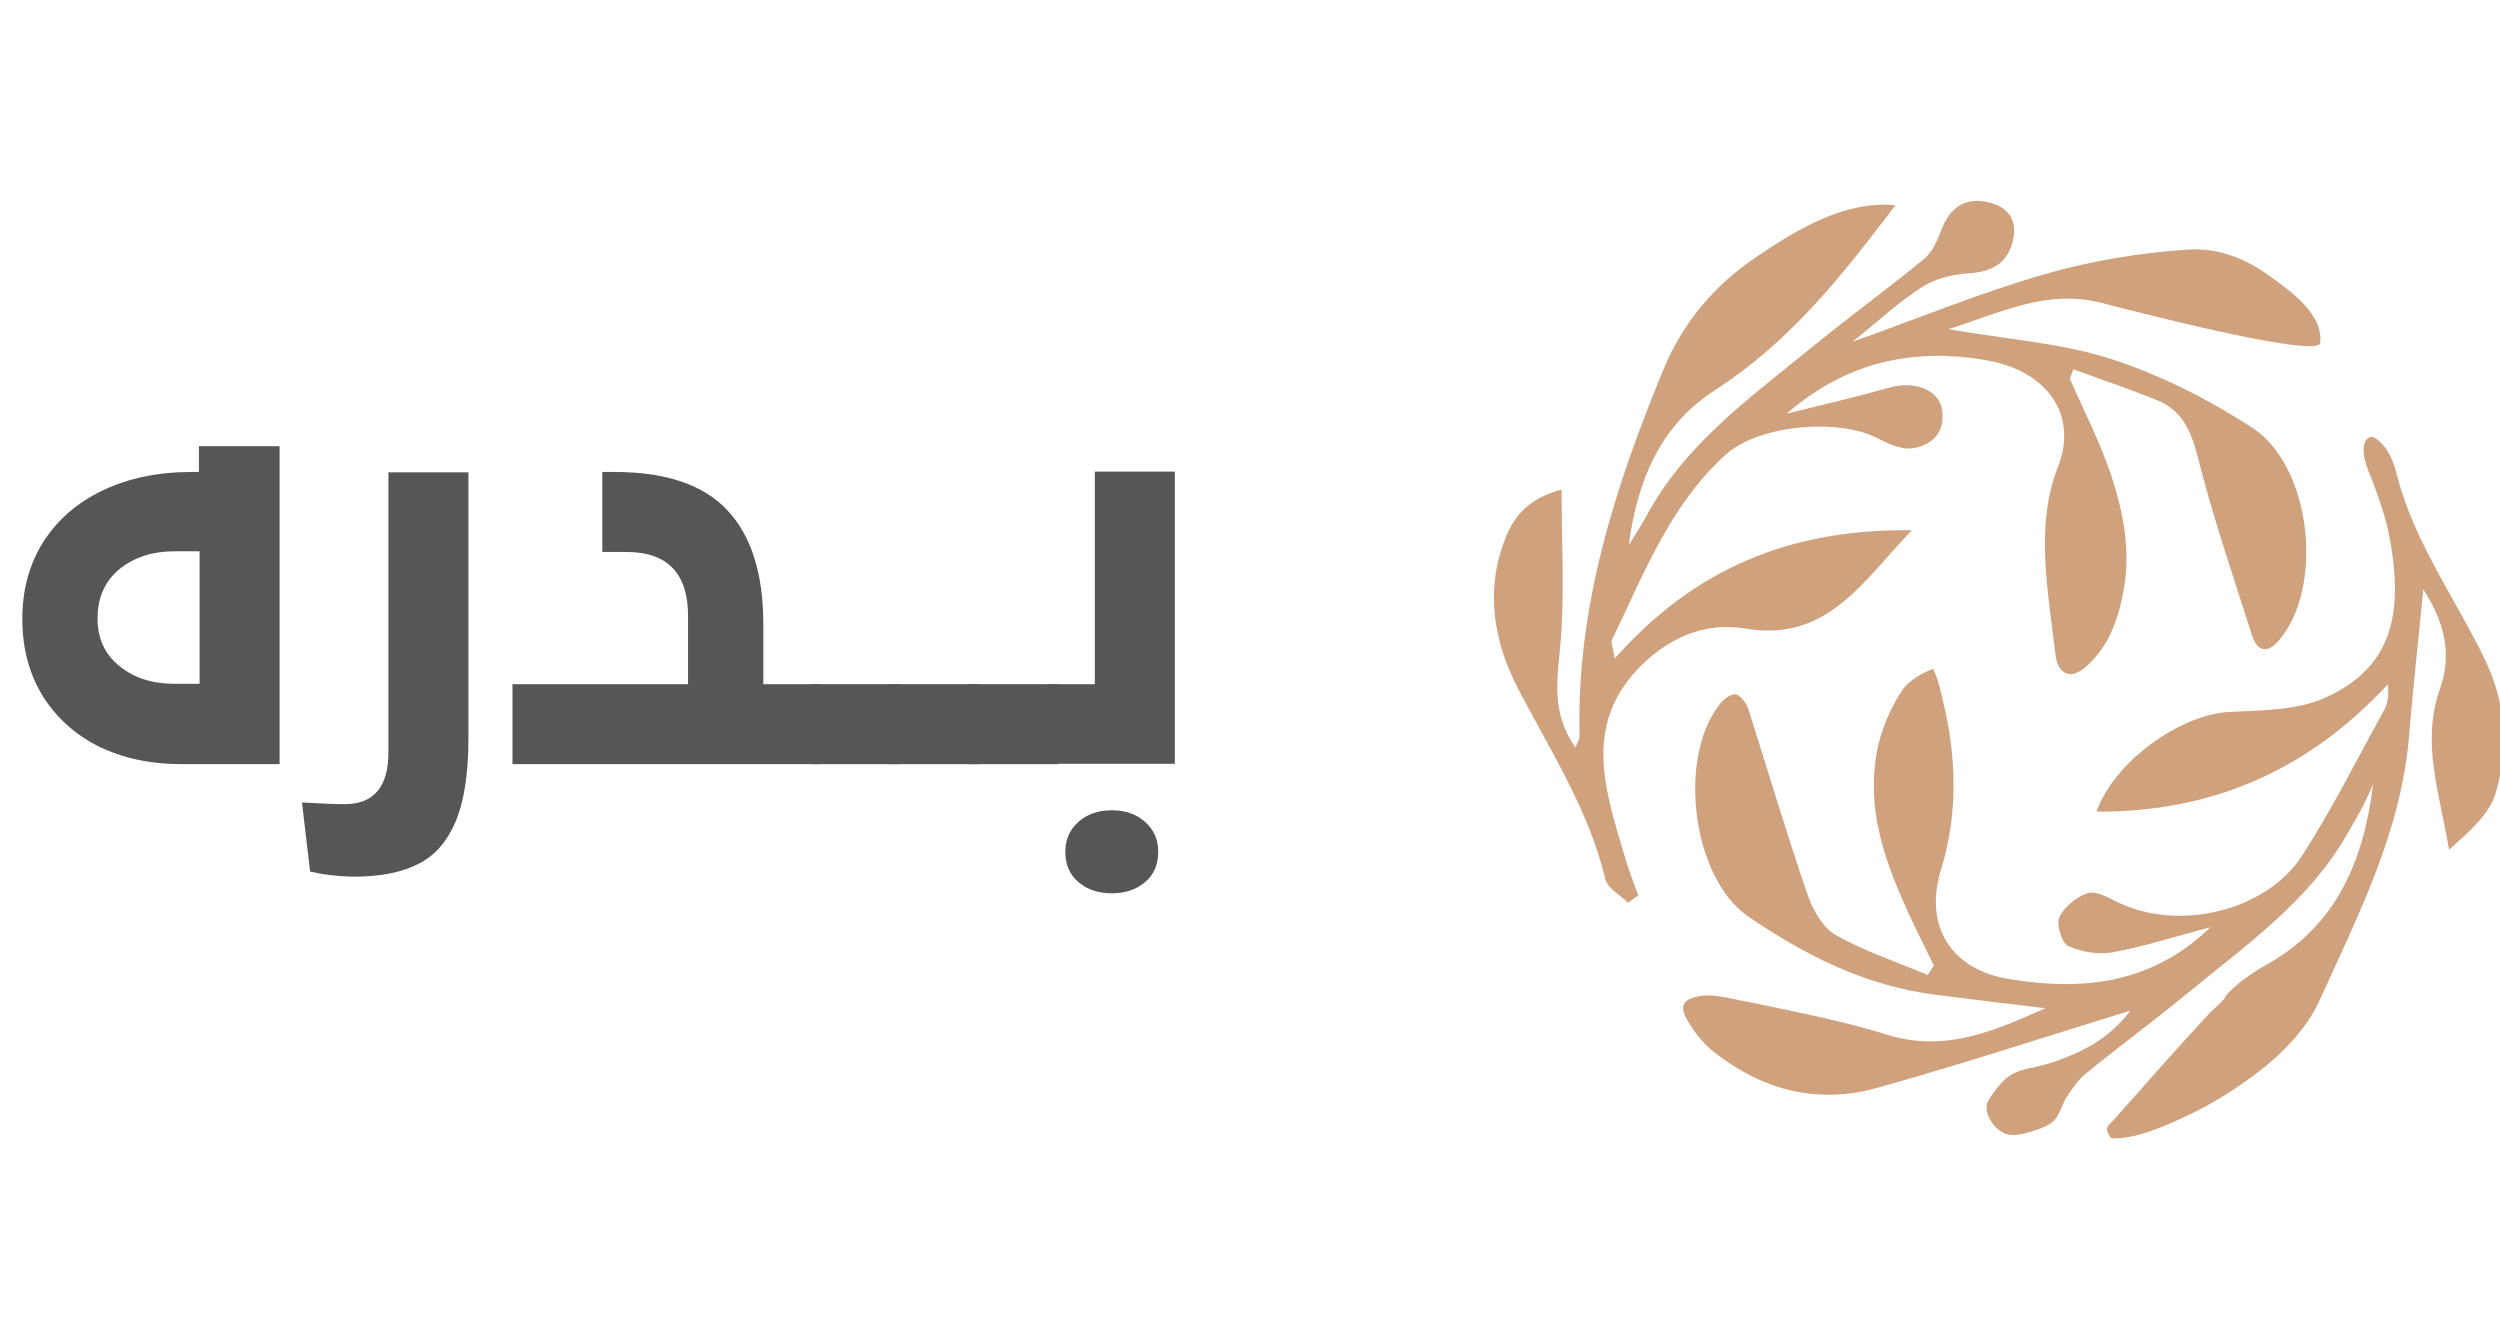
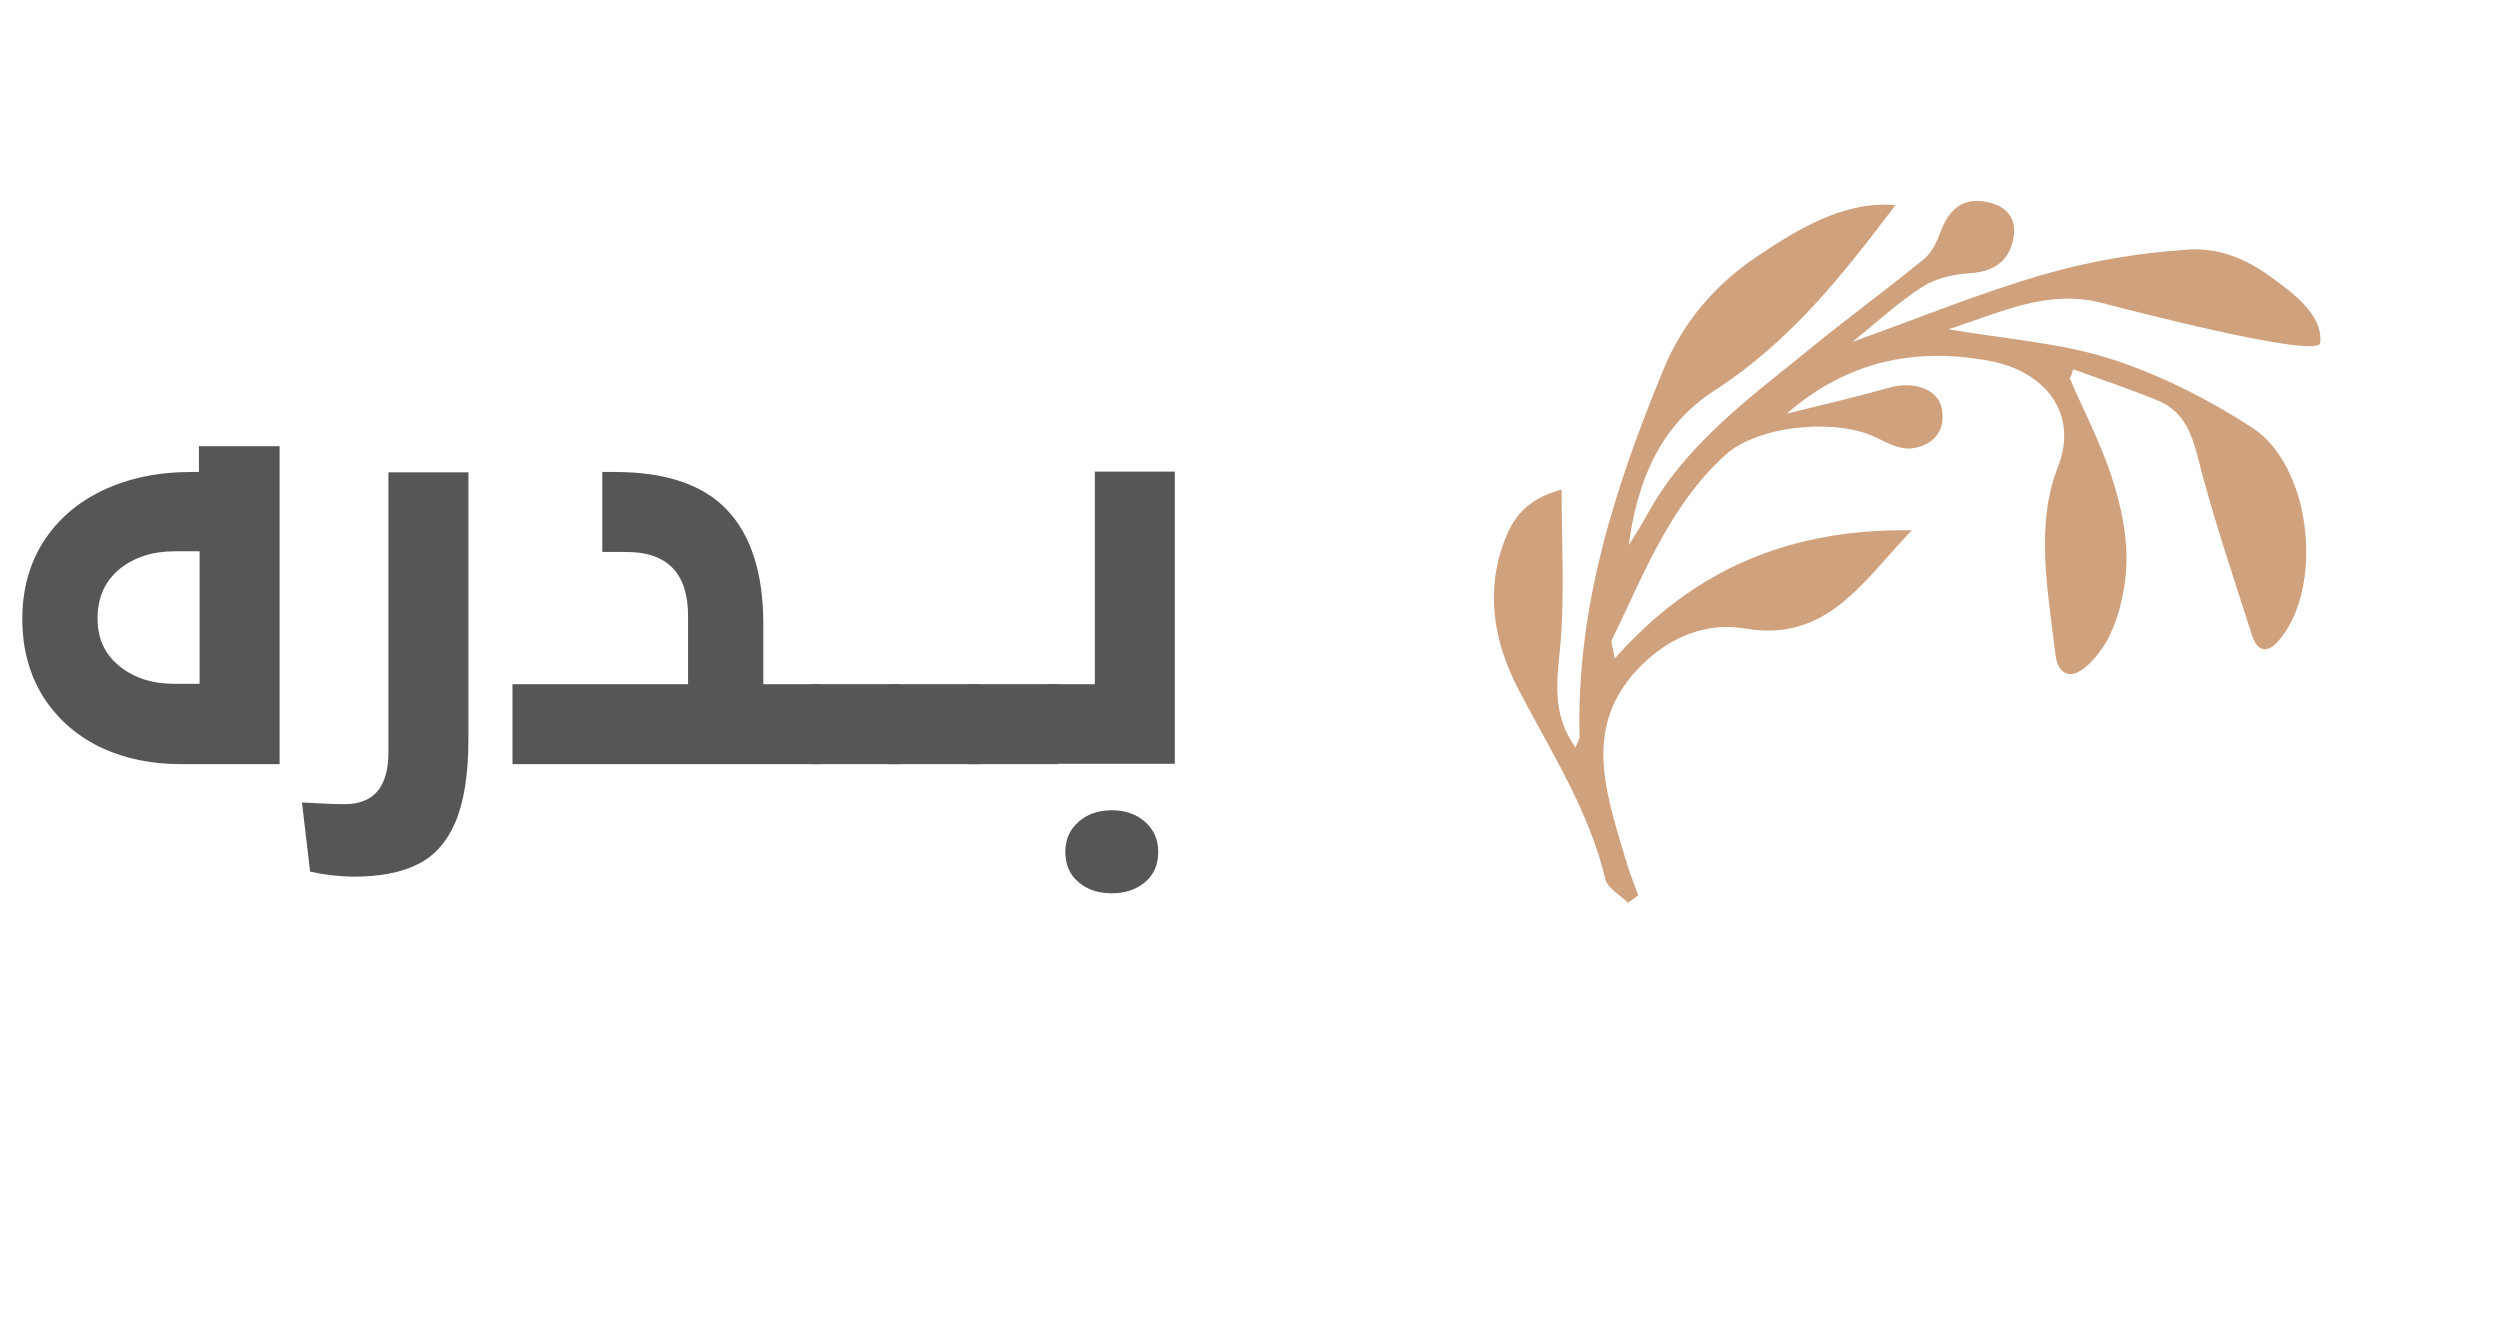
<svg xmlns="http://www.w3.org/2000/svg" width="112" height="60" viewBox="0 0 112 60" fill="none">
  <g clip-path="url(#clip0_5530_15874)">
    <path d="M12.526 19.99V34.234H8.942H8.137C6.725 34.234 5.48 33.961 4.402 33.43C3.323 32.883 2.503 32.124 1.896 31.152C1.304 30.165 1 29.041 1 27.735V27.72C1 26.414 1.319 25.259 1.942 24.272C2.579 23.285 3.46 22.511 4.614 21.964C5.768 21.417 7.09 21.144 8.593 21.144H8.912V19.99H12.526ZM8.942 24.698H7.819C6.816 24.698 5.996 24.971 5.343 25.503C4.69 26.049 4.371 26.778 4.371 27.704V27.72C4.371 28.616 4.705 29.329 5.358 29.846C6.011 30.377 6.831 30.635 7.819 30.635H8.942V24.698Z" fill="#565656" />
    <path d="M13.893 39.048L13.528 35.951C14.303 35.996 14.941 36.026 15.442 36.026C16.748 36.026 17.401 35.252 17.401 33.703V21.159H20.985V33.096C20.985 34.675 20.787 35.92 20.408 36.816C20.028 37.712 19.466 38.35 18.722 38.714C17.978 39.094 17.006 39.276 15.806 39.276C15.123 39.261 14.485 39.185 13.893 39.048Z" fill="#565656" />
    <path d="M36.778 30.651V34.234H22.959V30.651H30.825V27.598C30.825 25.685 29.899 24.728 28.061 24.728H26.983V21.144H27.53C29.808 21.144 31.494 21.706 32.572 22.845C33.65 23.984 34.197 25.685 34.197 27.963V30.651H36.778Z" fill="#565656" />
    <path d="M36.323 30.651H40.317V34.234H36.323V30.651Z" fill="#565656" />
    <path d="M39.861 30.651H43.855V34.234H39.861V30.651Z" fill="#565656" />
    <path d="M43.399 30.651H47.393V34.234H43.399V30.651Z" fill="#565656" />
    <path d="M46.922 30.651H49.048V21.129H52.632V34.219H46.922V30.651ZM48.335 39.535C47.925 39.2 47.727 38.745 47.727 38.153C47.727 37.606 47.925 37.166 48.319 36.816C48.714 36.467 49.215 36.3 49.808 36.3C50.4 36.3 50.901 36.467 51.296 36.816C51.691 37.166 51.888 37.606 51.888 38.153C51.888 38.745 51.691 39.2 51.281 39.535C50.871 39.869 50.385 40.02 49.808 40.02C49.231 40.02 48.73 39.869 48.335 39.535Z" fill="#565656" />
    <path d="M92.724 16.953C93.362 18.411 94.091 19.823 94.592 21.326C95.093 22.845 95.412 24.455 95.2 26.049C95.078 26.96 94.835 27.872 94.41 28.676C94.136 29.177 92.967 30.818 92.299 29.952C92.147 29.755 92.102 29.481 92.071 29.223C91.752 26.474 91.145 23.468 92.238 20.81C93.089 18.441 91.57 16.619 89.11 16.163C85.739 15.54 82.716 16.209 80.044 18.532C81.593 18.152 83.142 17.788 84.66 17.363C85.754 17.059 86.847 17.439 86.999 18.335C87.166 19.337 86.589 19.944 85.693 20.081C85.207 20.157 84.63 19.899 84.159 19.656C82.398 18.714 78.814 19.018 77.31 20.37C74.805 22.632 73.635 25.745 72.208 28.676C72.162 28.767 72.238 28.935 72.344 29.496C75.898 25.487 80.196 23.68 85.647 23.756C83.385 26.14 81.82 28.767 78.191 28.16C76.46 27.872 74.896 28.494 73.59 29.755C70.841 32.427 71.919 35.419 72.8 38.411C72.967 38.988 73.195 39.55 73.392 40.112C73.24 40.218 73.088 40.339 72.937 40.446C72.587 40.096 72.01 39.793 71.919 39.383C71.175 36.27 69.459 33.642 68.016 30.863C66.923 28.767 66.513 26.459 67.439 24.121C67.834 23.118 68.472 22.329 69.96 21.934C69.96 24.318 70.097 26.55 69.915 28.767C69.778 30.377 69.459 31.911 70.583 33.49C70.674 33.247 70.765 33.126 70.765 32.989C70.613 27.173 72.359 21.797 74.546 16.497C75.397 14.447 76.84 12.746 78.677 11.516C80.499 10.286 82.625 8.98 84.918 9.193C82.504 12.367 80.226 15.282 76.824 17.484C74.349 19.079 73.347 21.569 72.967 24.424C73.225 23.999 73.514 23.574 73.757 23.118C75.473 19.929 78.343 17.864 81.061 15.647C82.747 14.265 84.524 12.974 86.209 11.592C86.559 11.303 86.786 10.802 86.953 10.347C87.348 9.299 88.032 8.783 89.171 9.086C90.021 9.314 90.37 9.906 90.188 10.742C89.96 11.774 89.262 12.184 88.199 12.245C87.485 12.291 86.71 12.473 86.118 12.852C85.055 13.536 84.129 14.401 82.99 15.313C86.012 14.234 88.776 13.095 91.631 12.275C93.696 11.683 95.883 11.319 98.039 11.182C99.391 11.091 100.621 11.592 101.699 12.382C102.625 13.05 104.083 14.067 103.947 15.358C103.871 16.117 94.972 13.779 94.136 13.566C91.692 12.944 89.626 14.007 87.287 14.751C89.854 15.191 92.299 15.358 94.546 16.072C96.764 16.786 98.92 17.879 100.894 19.155C103.567 20.886 104.129 26.323 102.094 28.692C101.547 29.329 101.122 29.147 100.894 28.479C100.044 25.806 99.133 23.149 98.449 20.43C98.146 19.261 97.736 18.365 96.627 17.925C95.397 17.424 94.121 16.998 92.876 16.543C92.846 16.695 92.785 16.831 92.724 16.953Z" fill="#D0A17D" />
-     <path d="M95.442 45.275C91.737 46.414 87.91 47.674 84.038 48.752C82.367 49.223 80.606 49.132 78.996 48.449C78.191 48.115 77.447 47.644 76.763 47.112C76.399 46.824 76.095 46.474 75.837 46.095C75.503 45.579 75.032 44.925 75.898 44.683C76.581 44.485 77.219 44.667 77.902 44.804C78.662 44.956 79.436 45.108 80.196 45.275C81.669 45.578 83.142 45.928 84.584 46.368C87.181 47.158 89.368 46.171 91.631 45.169C89.975 44.971 88.335 44.774 86.68 44.561C83.567 44.166 80.849 42.784 78.312 41.053C75.822 39.337 75.139 34.007 77.022 31.577C77.189 31.349 77.538 31.076 77.751 31.106C77.978 31.152 78.237 31.501 78.328 31.774C79.209 34.538 80.028 37.317 80.97 40.051C81.198 40.734 81.638 41.539 82.215 41.873C83.521 42.617 84.964 43.088 86.361 43.68C86.452 43.544 86.543 43.407 86.635 43.255C86.148 42.253 85.647 41.266 85.207 40.248C84.22 38.001 83.567 35.677 84.189 33.217C84.402 32.397 84.782 31.577 85.252 30.878C85.526 30.483 86.164 30.119 86.604 29.967C86.817 30.392 86.938 30.924 87.044 31.395C87.652 33.87 87.728 36.467 86.969 38.912C86.164 41.493 87.409 43.437 90.006 43.862C93.316 44.409 96.414 44.075 99.026 41.539C97.569 41.919 96.126 42.389 94.653 42.663C94.015 42.784 93.24 42.648 92.648 42.374C92.36 42.238 92.117 41.418 92.253 41.099C92.466 40.628 93.013 40.203 93.499 40.02C93.833 39.899 94.364 40.157 94.744 40.355C97.462 41.767 101.487 40.886 103.142 38.32C104.493 36.224 105.617 33.976 106.817 31.79C106.984 31.501 107.014 31.137 106.984 30.651C103.446 34.462 99.163 36.391 93.924 36.361C94.729 34.083 97.72 32.002 99.862 31.896C101.335 31.82 102.944 31.835 104.235 31.228C107.029 29.937 107.774 27.674 107.014 23.893C106.878 23.179 106.619 22.496 106.392 21.827C106.194 21.266 105.723 20.415 105.951 19.808C106.012 19.671 106.133 19.549 106.285 19.58C106.361 19.595 106.437 19.641 106.498 19.686C107.029 20.111 107.242 20.704 107.394 21.326C108.168 24.318 110.006 26.808 111.327 29.557C112.269 31.516 112.405 33.551 111.798 35.541C111.509 36.512 110.583 37.302 109.717 38.061C109.307 35.586 108.457 33.263 109.307 30.878C109.9 29.208 109.444 27.765 108.563 26.398C108.351 28.601 108.108 30.772 107.925 32.974C107.576 37.257 105.632 41.023 103.916 44.819C103.187 46.414 101.76 47.659 100.332 48.631C99.497 49.208 98.601 49.709 97.66 50.134C96.748 50.544 95.731 50.985 94.713 51C94.668 51 94.638 51 94.592 50.985C94.562 50.97 94.531 50.939 94.516 50.894C94.258 50.514 94.425 50.468 94.713 50.15C94.957 49.876 95.2 49.603 95.458 49.314C95.928 48.783 96.414 48.236 96.885 47.705C97.356 47.173 97.842 46.642 98.328 46.11C98.556 45.852 98.799 45.594 99.026 45.351C99.148 45.229 99.725 44.743 99.725 44.592C100.241 44.03 100.909 43.574 101.578 43.194C104.691 41.448 105.89 38.547 106.316 35.146C106.149 35.51 105.982 35.875 105.799 36.224C105.587 36.619 105.359 37.014 105.131 37.408C103.37 40.461 100.53 42.405 97.903 44.576C96.43 45.791 94.88 46.915 93.407 48.13C93.073 48.403 92.83 48.783 92.587 49.147C92.375 49.466 92.299 49.891 92.041 50.18C91.767 50.484 91.221 50.62 90.841 50.742C90.568 50.818 90.279 50.879 89.991 50.833C89.459 50.742 88.928 50.043 89.004 49.497C89.019 49.406 89.079 49.314 89.125 49.223C89.338 48.904 89.55 48.601 89.839 48.342C90.264 47.963 90.735 47.902 91.266 47.781C91.813 47.659 92.344 47.477 92.846 47.249C93.878 46.824 94.789 46.156 95.442 45.275Z" fill="#D0A17D" />
  </g>
  <defs>
    <clipPath id="clip0_5530_15874">
      <rect width="112" height="60" fill="white" />
    </clipPath>
  </defs>
</svg>